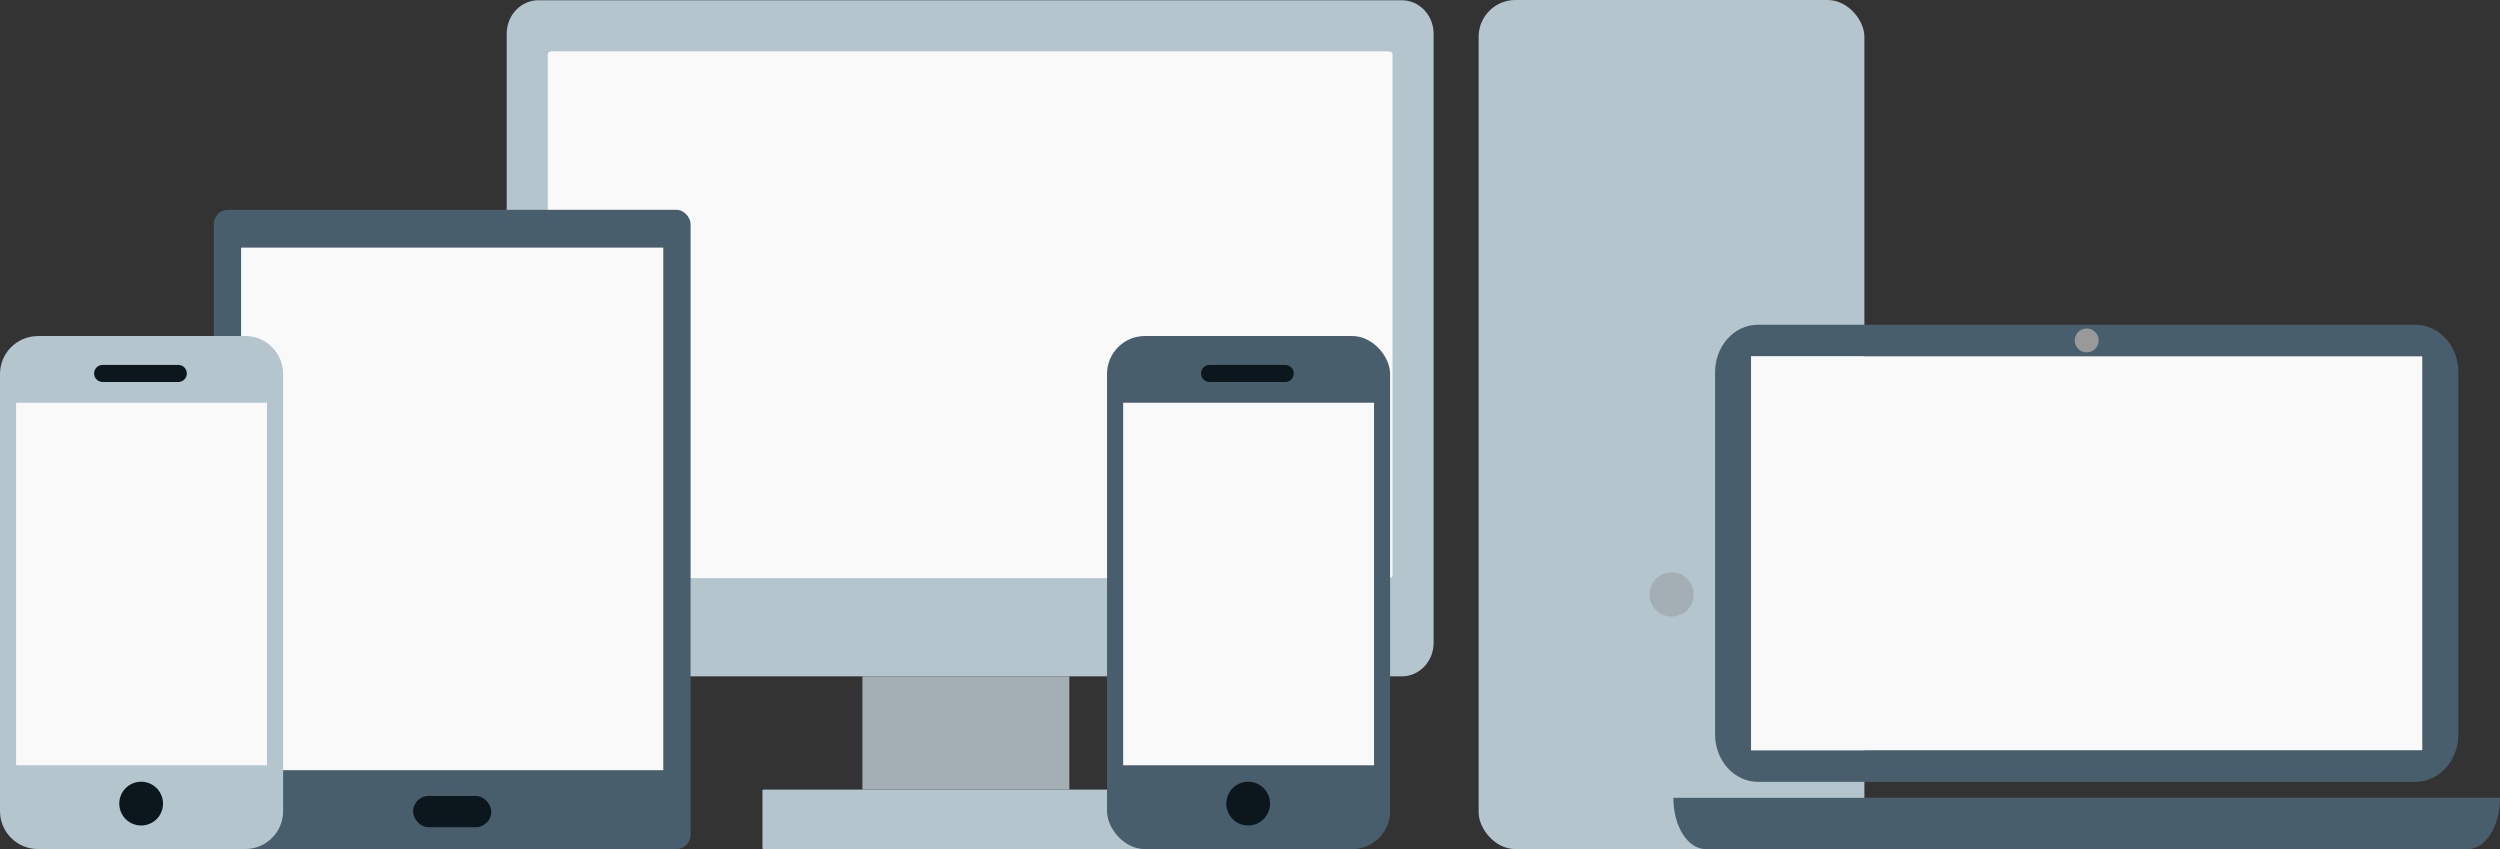
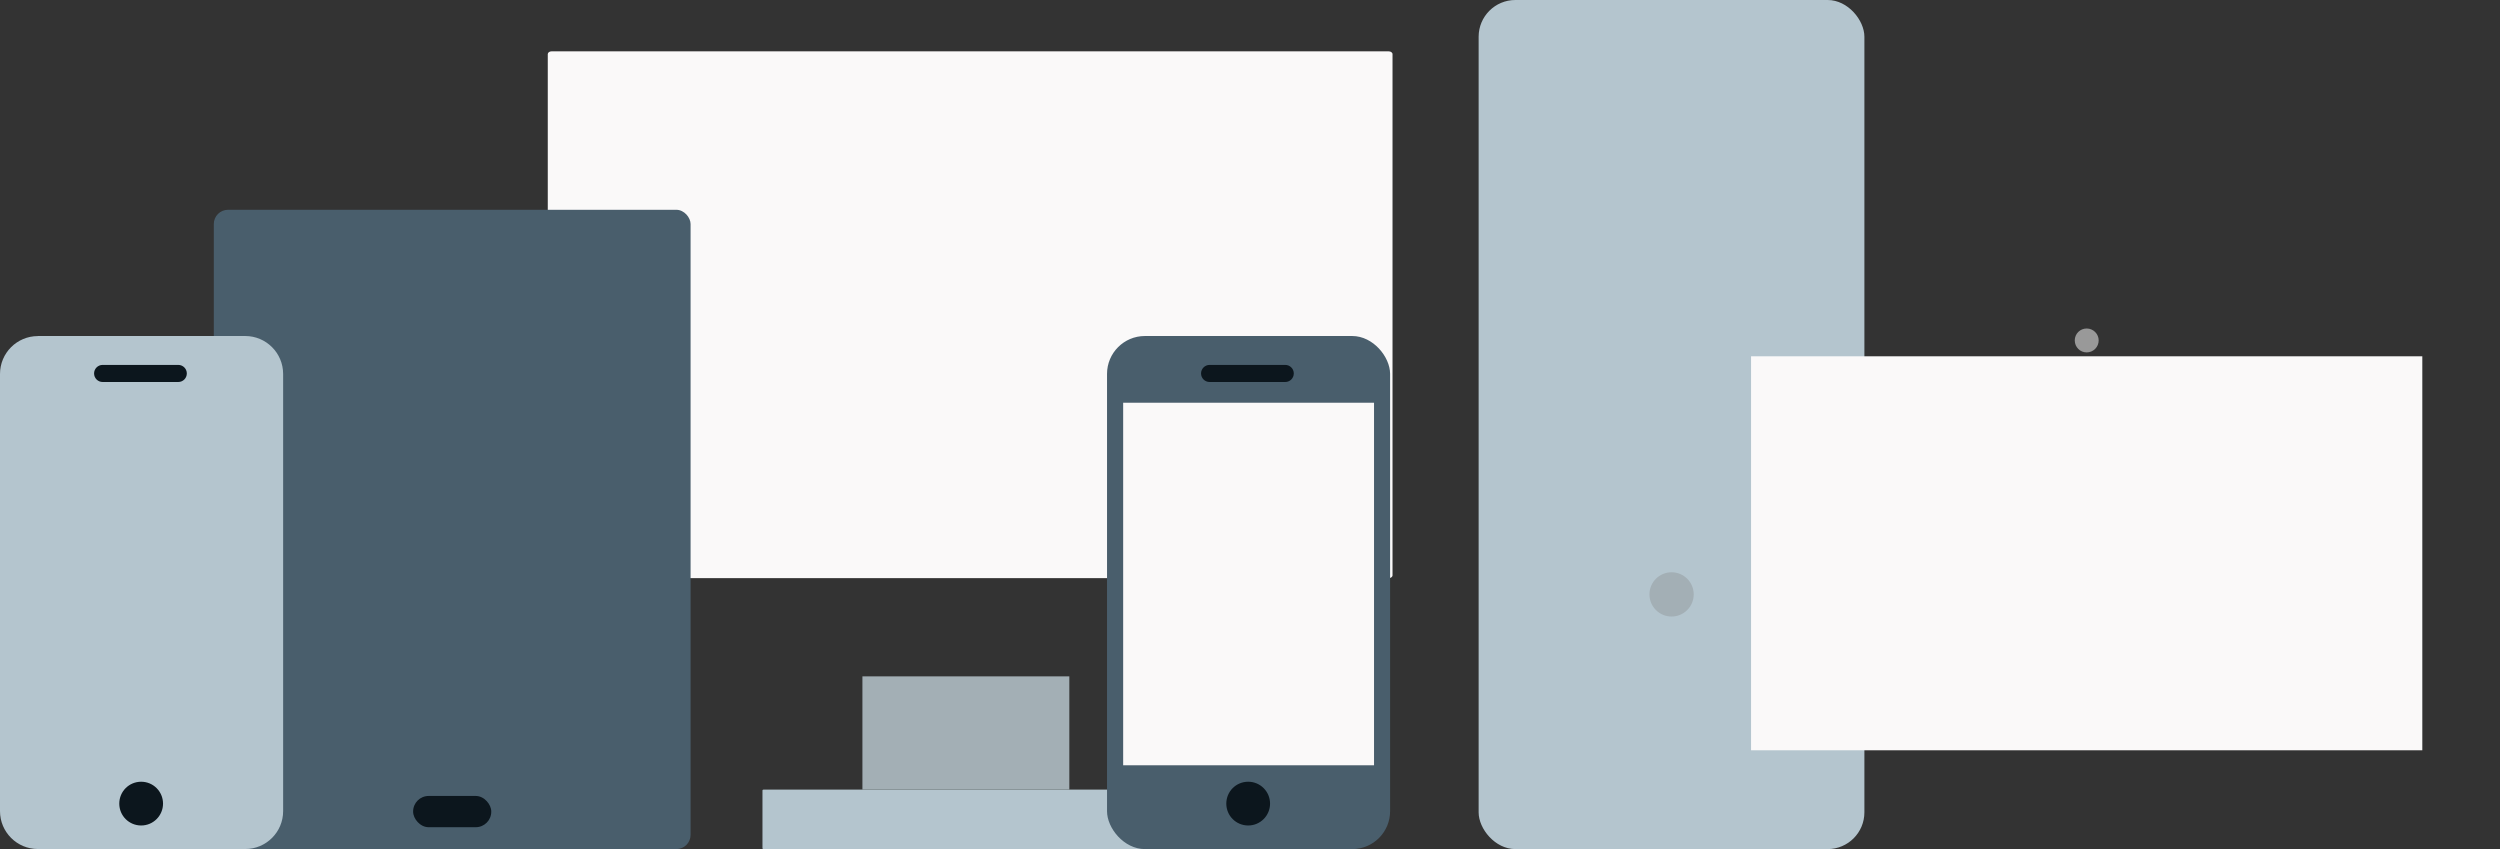
<svg xmlns="http://www.w3.org/2000/svg" viewBox="0 0 391.95 133.12">
  <rect x="0" y="0" width="391.95" height="133.12" fill="#333333" stroke="none" />
  <defs>
    <style>.cls-1{isolation:isolate;}.cls-2{fill:#0c161d;}.cls-3{fill:none;mix-blend-mode:multiply;stroke:#b4c5ce;stroke-miterlimit:10;stroke-width:2.28px;}.cls-4{fill:#495e6c;}.cls-5{fill:#faf9f9;}.cls-6{fill:#999;}.cls-7{fill:#a3afb5;}.cls-8{fill:#b4c5ce;}</style>
  </defs>
  <g class="cls-1">
    <g id="_レイヤー_3">
      <g>
        <g>
-           <path class="cls-8" d="M219.78,.04H84.42c-2.75,0-4.98,2.35-4.98,5.24V100.8c0,2.89,2.23,5.24,4.98,5.24H219.78c2.75,0,4.98-2.35,4.98-5.24V5.28c0-2.89-2.23-5.24-4.98-5.24Z" />
          <path class="cls-5" d="M218.32,90.2c0,.24-.26,.44-.59,.44H86.46c-.32,0-.58-.2-.58-.44V8.49c0-.24,.26-.44,.58-.44H217.73c.32,0,.59,.2,.59,.44V90.2Z" />
          <rect class="cls-7" x="135.21" y="106.04" width="32.44" height="17.74" />
          <path class="cls-8" d="M183.15,123.79h-63.44c-.09,0-.17,.06-.17,.14v9.05c0,.08,.08,.14,.17,.14h63.44c.1,0,.17-.06,.17-.14v-9.05c0-.08-.08-.14-.17-.14Z" />
        </g>
        <g>
          <rect class="cls-8" x="231.82" width="60.48" height="133.12" rx="5.76" ry="5.76" />
          <circle class="cls-7" cx="262.07" cy="93.19" r="3.47" />
          <rect class="cls-3" x="241.01" y="10.38" width="42.11" height="15.92" />
          <rect class="cls-3" x="241.01" y="31.44" width="42.11" height="15.92" />
          <rect class="cls-3" x="241.01" y="52.49" width="42.11" height="15.92" />
        </g>
      </g>
      <g>
        <rect class="cls-4" x="33.52" y="32.89" width="74.75" height="100.23" rx="2.23" ry="2.23" />
-         <rect class="cls-5" x="37.8" y="38.82" width="66.19" height="81.93" />
        <rect class="cls-2" x="64.77" y="124.79" width="12.25" height="4.9" rx="2.43" ry="2.43" />
      </g>
      <g>
        <g>
-           <path class="cls-4" d="M262.35,125.08s0,.03,0,.05c0,4.41,2.26,7.99,5.05,7.99h119.51c2.79,0,5.04-3.58,5.04-7.99v-.05h-129.6Z" />
-           <path class="cls-4" d="M378.7,50.91h-103.09c-3.71,0-6.72,3.33-6.72,7.44v56.79c0,4.11,3.01,7.44,6.72,7.44h103.09c3.71,0,6.72-3.33,6.72-7.44V58.35c0-4.11-3.01-7.44-6.72-7.44Zm1.07,66.72h-105.24V55.86h105.24v61.77Z" />
          <path class="cls-6" d="M329.03,53.37c0,1.04-.84,1.88-1.88,1.88s-1.87-.84-1.87-1.88,.84-1.87,1.87-1.87,1.88,.84,1.88,1.87Z" />
        </g>
        <polygon class="cls-5" points="378.91 55.86 274.53 55.86 274.53 117.59 274.53 117.63 379.77 117.63 379.77 55.86 378.91 55.86" />
      </g>
      <g>
        <rect class="cls-4" x="173.56" y="52.68" width="44.38" height="80.44" rx="5.94" ry="5.94" />
        <path class="cls-2" d="M199.12,125.99c0,1.89-1.53,3.43-3.43,3.43s-3.43-1.53-3.43-3.43,1.53-3.43,3.43-3.43,3.43,1.54,3.43,3.43" />
        <path class="cls-2" d="M201.5,59.89h-11.86c-.74,0-1.34-.6-1.34-1.34s.6-1.34,1.34-1.34h11.86c.74,0,1.34,.6,1.34,1.34s-.6,1.34-1.34,1.34" />
        <rect class="cls-5" x="176.09" y="63.14" width="39.33" height="56.84" />
      </g>
      <g>
        <path class="cls-8" d="M5.94,52.68H38.44c3.28,0,5.95,2.66,5.95,5.95V127.17c0,3.28-2.66,5.94-5.94,5.94H5.94c-3.28,0-5.94-2.66-5.94-5.94V58.63c0-3.28,2.66-5.94,5.94-5.94Z" />
        <path class="cls-2" d="M25.56,125.99c0,1.89-1.53,3.43-3.43,3.43s-3.43-1.53-3.43-3.43,1.53-3.43,3.43-3.43,3.43,1.54,3.43,3.43" />
        <path class="cls-2" d="M27.95,59.89h-11.86c-.74,0-1.34-.6-1.34-1.34s.6-1.34,1.34-1.34h11.86c.74,0,1.34,.6,1.34,1.34s-.6,1.34-1.34,1.34" />
-         <rect class="cls-5" x="2.53" y="63.14" width="39.33" height="56.84" />
      </g>
    </g>
  </g>
</svg>